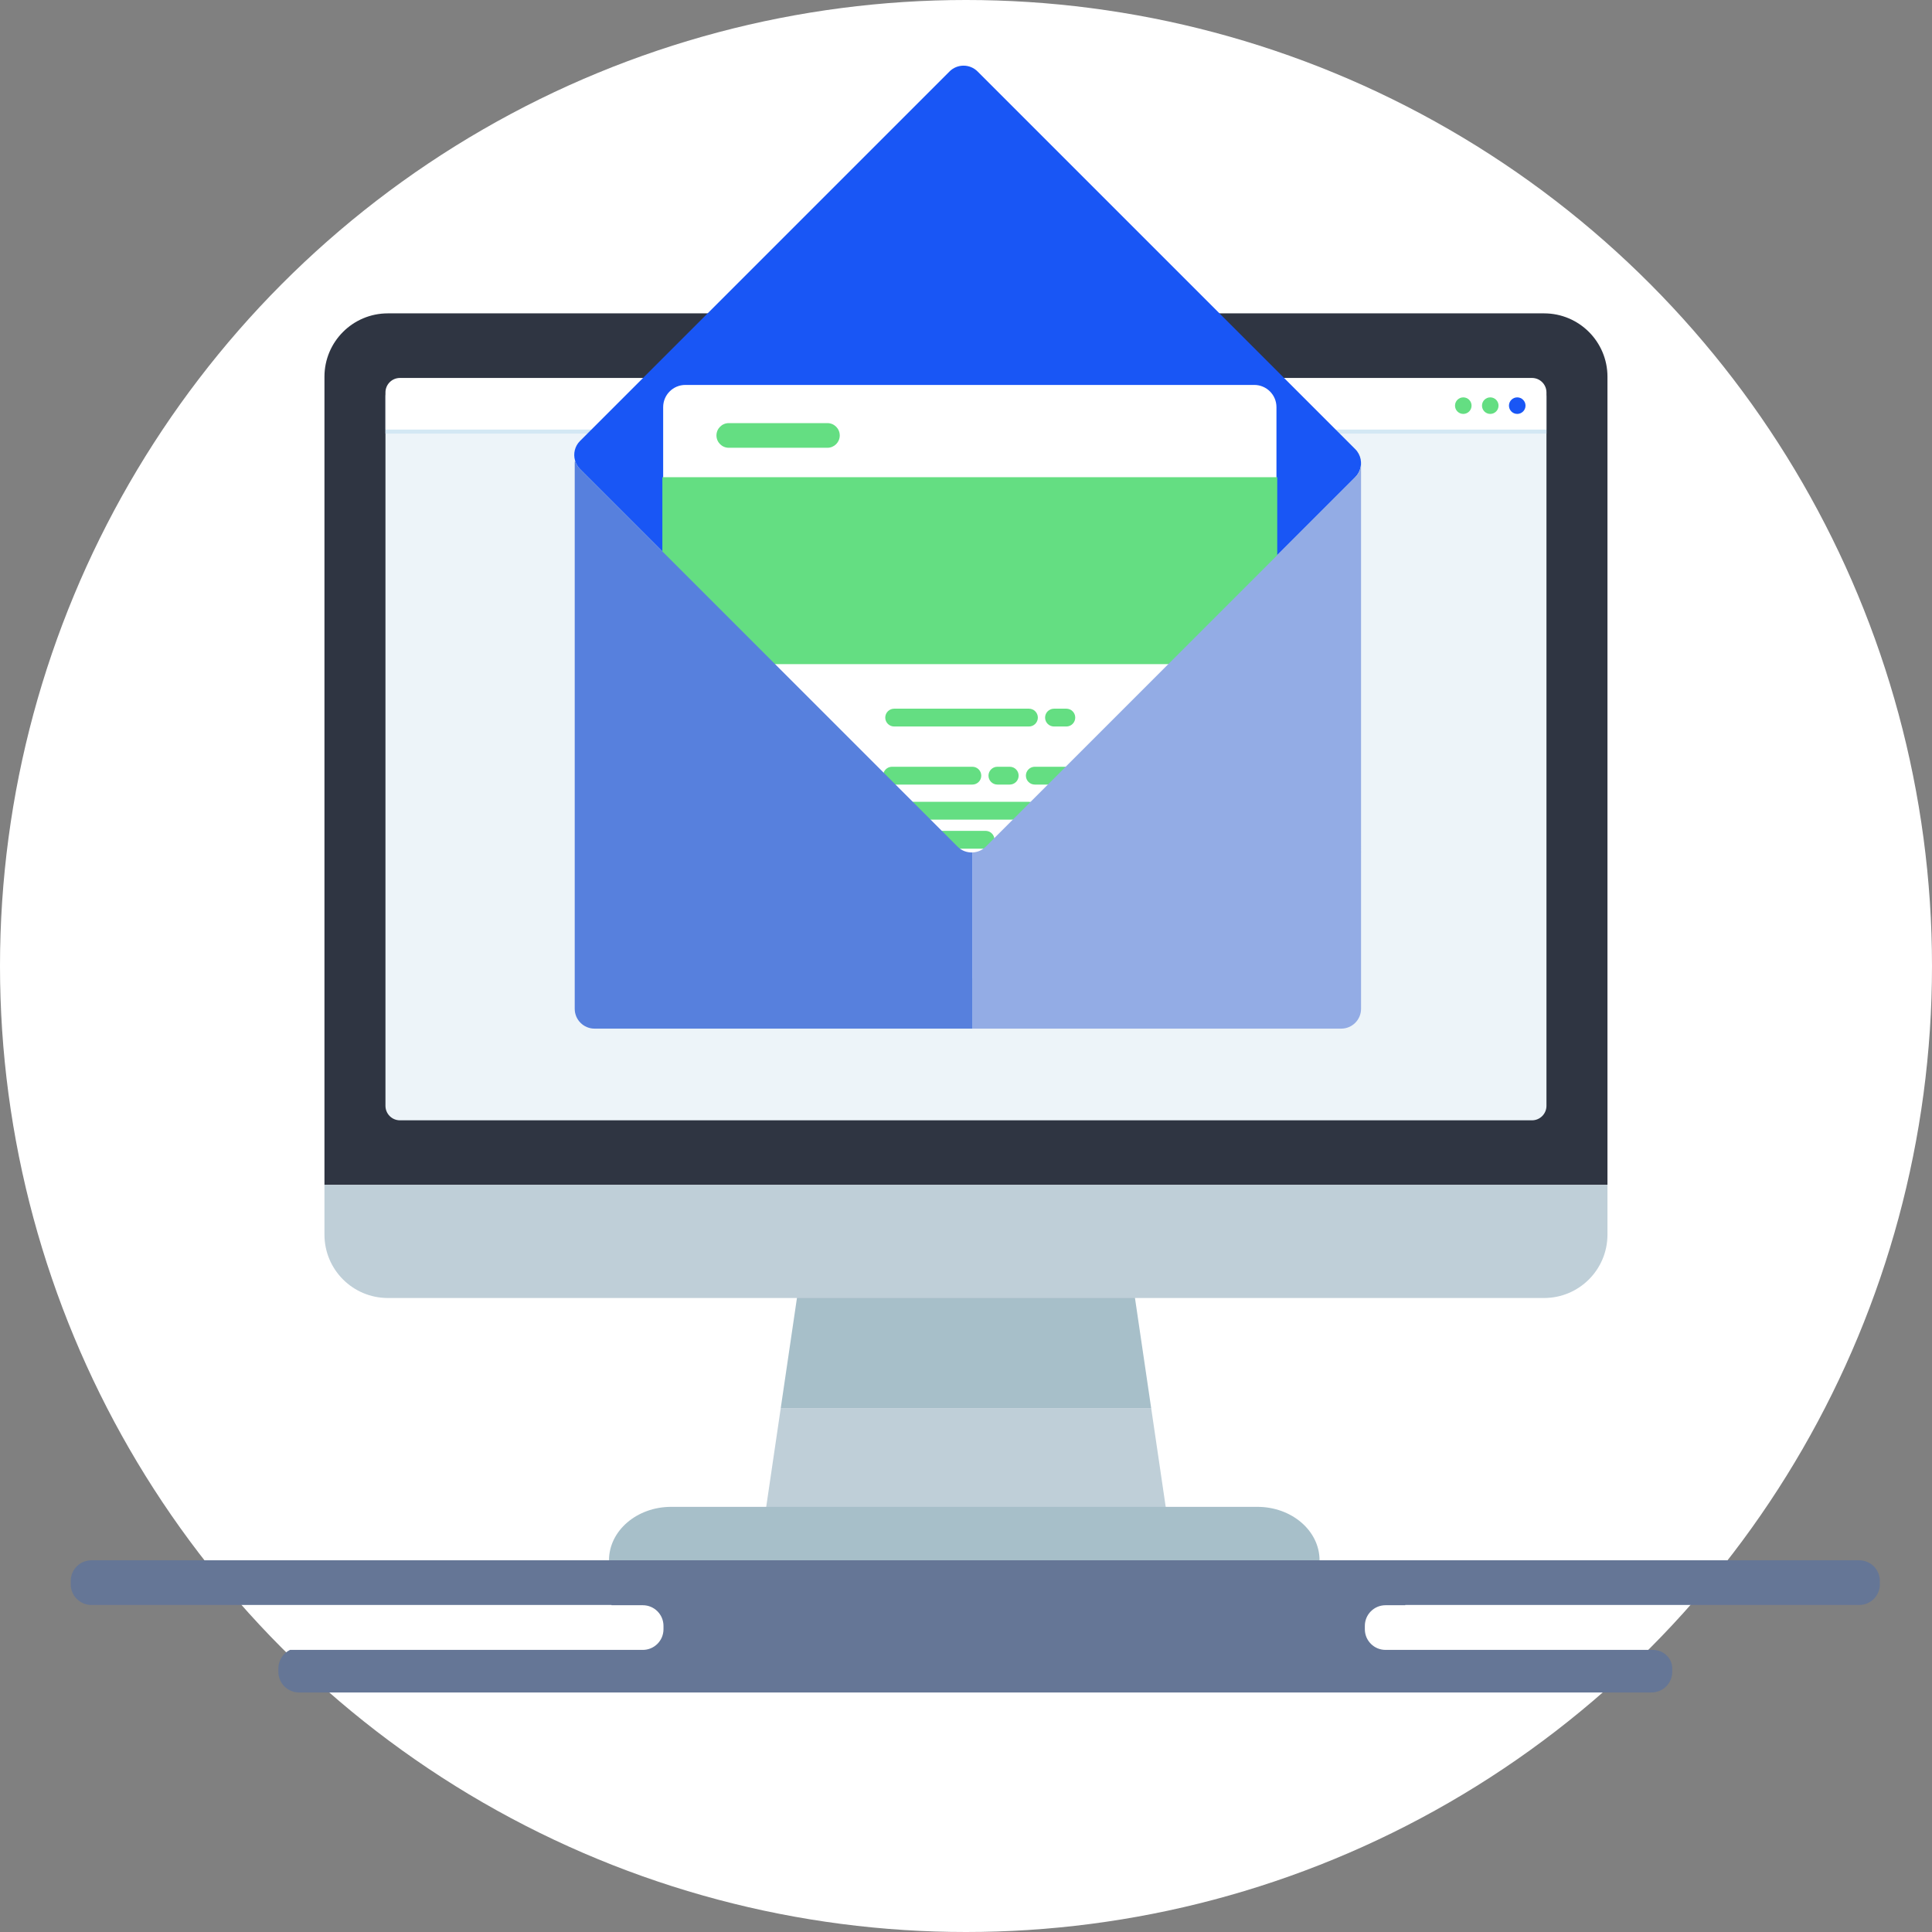
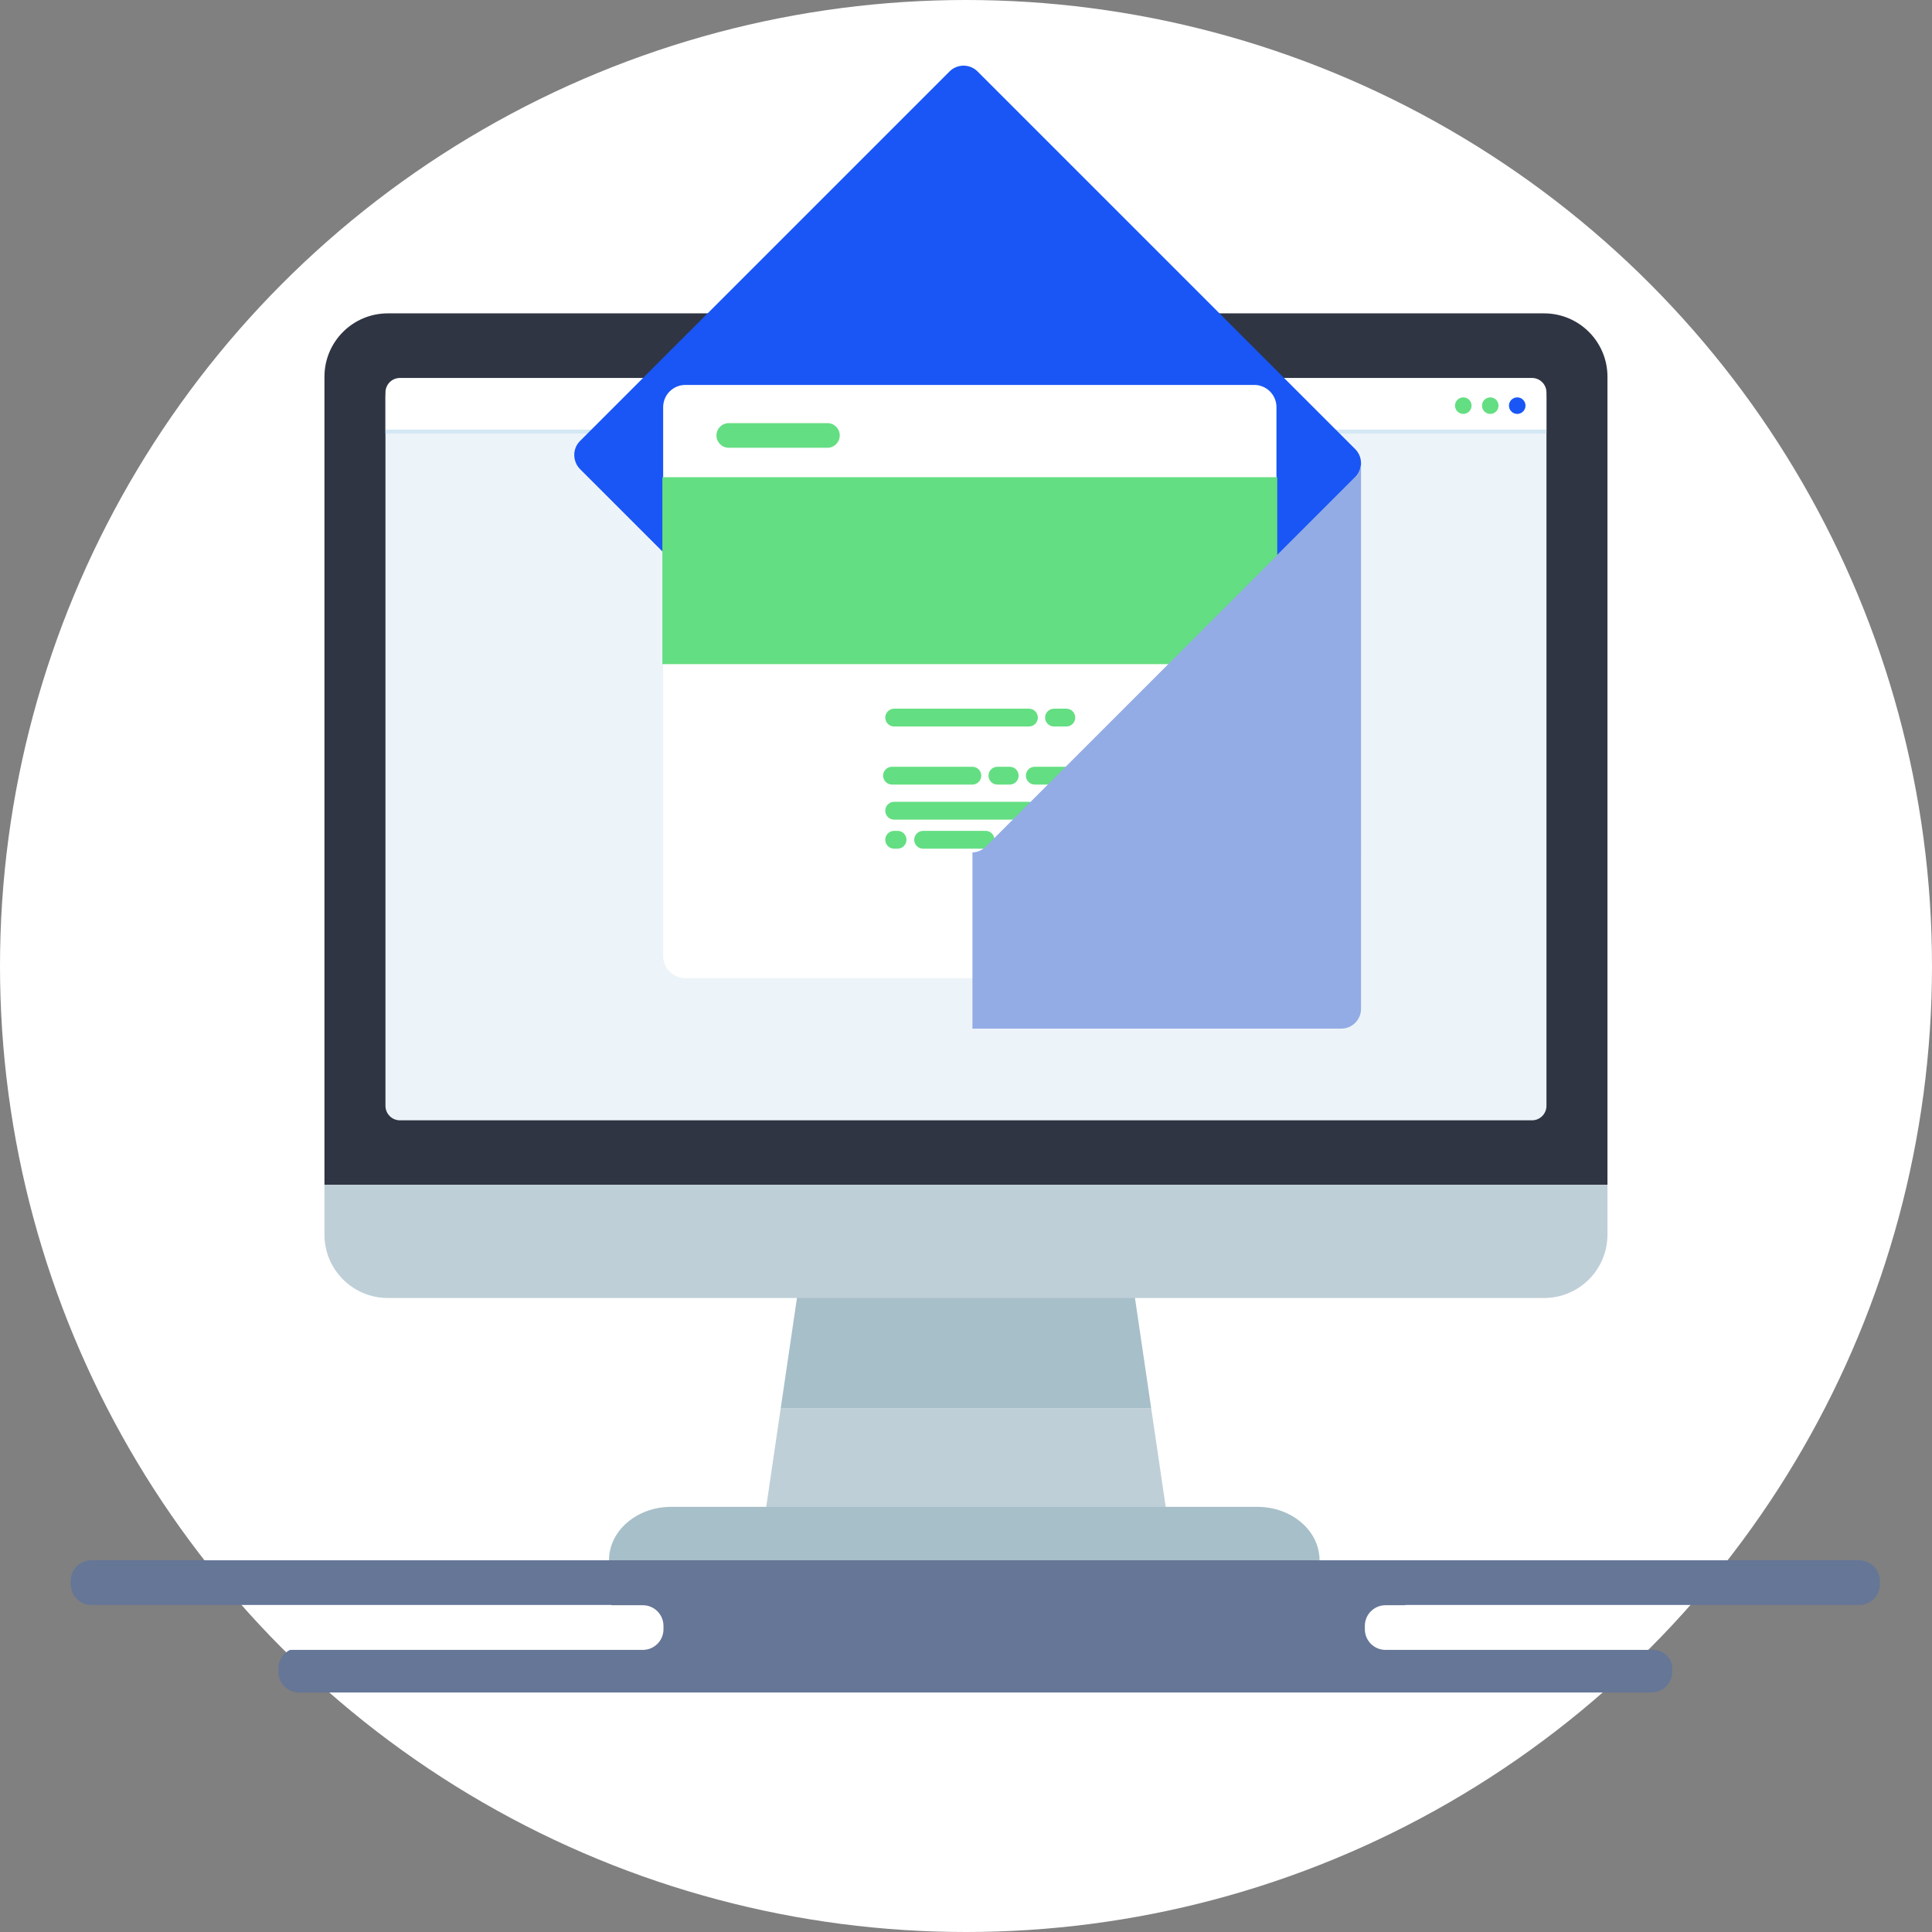
<svg xmlns="http://www.w3.org/2000/svg" version="1.1" id="civirelay-infografik" x="0px" y="0px" viewBox="0 0 518 518" style="enable-background:new 0 0 518 518;" width="518" height="518" xml:space="preserve">
  <rect x="0" y="0" width="518" height="518" fill="#808080" stroke="none" />
  <style type="text/css">
	.st0{fill:#FFFFFF;}
	.st1{fill:#2F3542;}
	.st2{fill:#EDF4F9;}
	.st3{fill:#D4E8F4;}
	.st4{fill:#64DE82;}
	.st5{fill:#1956F5;}
	.st6{fill:#BFCFD8;}
	.st7{fill:#A7BFC9;}
	.st8{fill:#657696;}
	.st9{fill:#93ACE5;}
	.st10{fill:#5780DD;}
</style>
  <g>
    <circle class="st0" cx="259" cy="259" r="259" />
    <path class="st1" d="M413.995,84.018H103.983c-9.384,0-16.991,7.607-16.991,16.991v216.683h343.995V101.01   C430.987,91.625,423.379,84.018,413.995,84.018z" />
    <path class="st2" d="M103.348,296.488c0,2.147,1.741,3.888,3.888,3.888h303.507c2.147,0,3.888-1.741,3.888-3.888v-181.31H103.348   V296.488z" />
    <path class="st3" d="M410.743,102.415H107.236c-2.147,0-3.888,1.741-3.888,3.888v9.956h311.283v-9.956   C414.631,104.156,412.89,102.415,410.743,102.415z" />
    <g>
      <path class="st0" d="M410.743,101.335H107.236c-2.147,0-3.888,1.741-3.888,3.888v9.956h311.283v-9.956    C414.631,103.075,412.89,101.335,410.743,101.335z" />
      <circle class="st4" cx="392.33" cy="108.76" r="2.219" />
      <circle class="st4" cx="399.563" cy="108.76" r="2.219" />
      <circle class="st5" cx="406.796" cy="108.76" r="2.219" />
    </g>
    <polygon class="st6" points="203.456,417.453 314.523,417.453 308.651,377.549 209.328,377.549  " />
    <polygon class="st7" points="214.515,342.3 209.328,377.549 308.651,377.549 303.463,342.3  " />
    <path class="st7" d="M163.282,418.34L163.282,418.34c0-7.914,7.46-14.329,16.663-14.329H337.13c9.203,0,16.663,6.415,16.663,14.329   v0" />
    <path class="st8" d="M365.936,436.823v-0.894c0-3.061,2.481-5.542,5.542-5.542h5.295v-0.068h121.708   c3.061,0,5.542-2.481,5.542-5.542v-0.894c0-3.061-2.481-5.542-5.542-5.542H24.507c-3.061,0-5.542,2.481-5.542,5.542v0.894   c0,3.061,2.481,5.542,5.542,5.542H163.95v0.068h8.399c3.061,0,5.542,2.481,5.542,5.542v0.894c0,3.061-2.481,5.542-5.542,5.542   H77.753c-1.844,0.9-3.118,2.788-3.118,4.978v0.894c0,3.061,2.481,5.542,5.542,5.542h362.635c3.061,0,5.542-2.481,5.542-5.542   v-0.894c0-0.022,0-0.044,0-0.066c-0.032-2.754-2.405-4.913-5.159-4.913h-71.716C368.417,442.365,365.936,439.884,365.936,436.823z" />
    <path class="st6" d="M86.992,331.023c0,9.384,7.607,16.991,16.991,16.991h310.012c9.384,0,16.991-7.607,16.991-16.991v-13.33   H86.992V331.023z" />
    <g>
      <path class="st5" d="M364.829,123.257c-0.005-0.032-0.004-0.065-0.01-0.097c-0.195-1.005-0.682-1.965-1.46-2.744l-0.138-0.138    L262.104,19.162c-2.078-2.078-5.447-2.078-7.525,0l-99.075,99.075c-1.407,1.407-1.838,3.401-1.339,5.191    c0.238,0.853,0.668,1.663,1.339,2.334l101.255,101.255c2.078,2.078,5.446,2.078,7.524,0l99.075-99.075    C364.634,126.667,365.118,124.907,364.829,123.257z" />
      <g>
        <path class="st0" d="M336.286,262.233h-152.53c-3.287,0-5.951-2.665-5.951-5.952V109.158c0-3.287,2.665-5.951,5.951-5.951h152.53     c3.287,0,5.952,2.665,5.952,5.951v147.123C342.237,259.568,339.573,262.233,336.286,262.233z" />
        <path class="st4" d="M221.845,120.055h-26.446c-1.826,0-3.306-1.48-3.306-3.306l0,0c0-1.826,1.48-3.306,3.306-3.306h26.446     c1.826,0,3.306,1.48,3.306,3.306l0,0C225.151,118.575,223.671,120.055,221.845,120.055z" />
        <g>
-           <path class="st4" d="M275.873,194.787h-36.132c-1.32,0-2.389-1.07-2.389-2.389v0c0-1.32,1.07-2.389,2.389-2.389h36.133      c1.32,0,2.389,1.07,2.389,2.389v0C278.262,193.718,277.193,194.787,275.873,194.787z" />
+           <path class="st4" d="M275.873,194.787h-36.132c-1.32,0-2.389-1.07-2.389-2.389v0c0-1.32,1.07-2.389,2.389-2.389h36.133      c1.32,0,2.389,1.07,2.389,2.389v0C278.262,193.718,277.193,194.787,275.873,194.787" />
          <path class="st4" d="M285.899,194.787h-3.305c-1.32,0-2.389-1.07-2.389-2.389v0c0-1.32,1.07-2.389,2.389-2.389h3.305      c1.32,0,2.389,1.07,2.389,2.389v0C288.289,193.718,287.219,194.787,285.899,194.787z" />
        </g>
        <path class="st4" d="M277.447,205.578h36.133c1.32,0,2.389,1.07,2.389,2.389v0c0,1.32-1.07,2.389-2.389,2.389h-36.133     c-1.32,0-2.389-1.07-2.389-2.389v0C275.057,206.648,276.127,205.578,277.447,205.578z" />
        <path class="st4" d="M267.42,205.578h3.305c1.32,0,2.389,1.07,2.389,2.389v0c0,1.32-1.07,2.389-2.389,2.389h-3.305     c-1.32,0-2.389-1.07-2.389-2.389v0C265.031,206.648,266.101,205.578,267.42,205.578z" />
        <path class="st4" d="M239.165,205.578h21.54c1.32,0,2.389,1.07,2.389,2.389v0c0,1.32-1.07,2.389-2.389,2.389h-21.54     c-1.32,0-2.389-1.07-2.389-2.389v0C236.776,206.648,237.845,205.578,239.165,205.578z" />
        <g>
          <path class="st4" d="M275.873,219.76h-36.132c-1.32,0-2.389-1.07-2.389-2.389l0,0c0-1.32,1.07-2.389,2.389-2.389h36.132      c1.32,0,2.389,1.07,2.389,2.389l0,0C278.262,218.69,277.193,219.76,275.873,219.76z" />
-           <path class="st4" d="M285.899,219.76h-3.305c-1.32,0-2.389-1.07-2.389-2.389l0,0c0-1.32,1.07-2.389,2.389-2.389h3.305      c1.32,0,2.389,1.07,2.389,2.389l0,0C288.289,218.69,287.219,219.76,285.899,219.76z" />
          <path class="st4" d="M314.155,219.76h-21.54c-1.32,0-2.389-1.07-2.389-2.389l0,0c0-1.32,1.07-2.389,2.389-2.389h21.54      c1.32,0,2.389,1.07,2.389,2.389l0,0C316.544,218.69,315.474,219.76,314.155,219.76z" />
          <path class="st4" d="M320.67,219.76L320.67,219.76c-1.32,0-2.389-1.07-2.389-2.389l0,0c0-1.32,1.07-2.389,2.389-2.389l0,0      c1.32,0,2.389,1.07,2.389,2.389l0,0C323.059,218.69,321.99,219.76,320.67,219.76z" />
        </g>
        <g>
          <path class="st4" d="M271.882,222.766h43.932c1.32,0,2.389,1.07,2.389,2.389v0c0,1.32-1.07,2.389-2.389,2.389h-43.932      c-1.32,0-2.389-1.07-2.389-2.389v0C269.493,223.836,270.563,222.766,271.882,222.766z" />
          <path class="st4" d="M247.498,222.766h16.748c1.32,0,2.389,1.07,2.389,2.389v0c0,1.32-1.07,2.389-2.389,2.389h-16.748      c-1.32,0-2.389-1.07-2.389-2.389v0C245.109,223.836,246.179,222.766,247.498,222.766z" />
          <path class="st4" d="M239.741,222.766h0.911c1.32,0,2.389,1.07,2.389,2.389v0c0,1.32-1.07,2.389-2.389,2.389h-0.911      c-1.32,0-2.389-1.07-2.389-2.389v0C237.351,223.836,238.421,222.766,239.741,222.766z" />
        </g>
-         <path class="st4" d="M207.709,219.787h-0.428c-8.388,0-15.187-6.8-15.187-15.187v0c0-8.388,6.8-15.187,15.187-15.187h0.428     c8.388,0,15.187,6.8,15.187,15.187v0C222.896,212.988,216.097,219.787,207.709,219.787z" />
        <rect x="177.591" y="127.946" class="st4" width="164.859" height="50.119" />
      </g>
      <path class="st9" d="M364.829,123.257c0.289,1.65-0.195,3.409-1.47,4.684l-99.075,99.075c-0.987,0.987-2.266,1.489-3.559,1.539    v47.238h98.874c2.938,0,5.321-2.382,5.321-5.321V124.157C364.92,123.849,364.879,123.551,364.829,123.257z" />
-       <path class="st10" d="M256.759,227.017L155.504,125.761c-0.67-0.671-1.101-1.481-1.339-2.334c-0.033,0.24-0.073,0.479-0.073,0.729    v146.316c0,2.939,2.382,5.321,5.32,5.321h101.313v-47.238C259.296,228.61,257.85,228.108,256.759,227.017z" />
    </g>
  </g>
</svg>